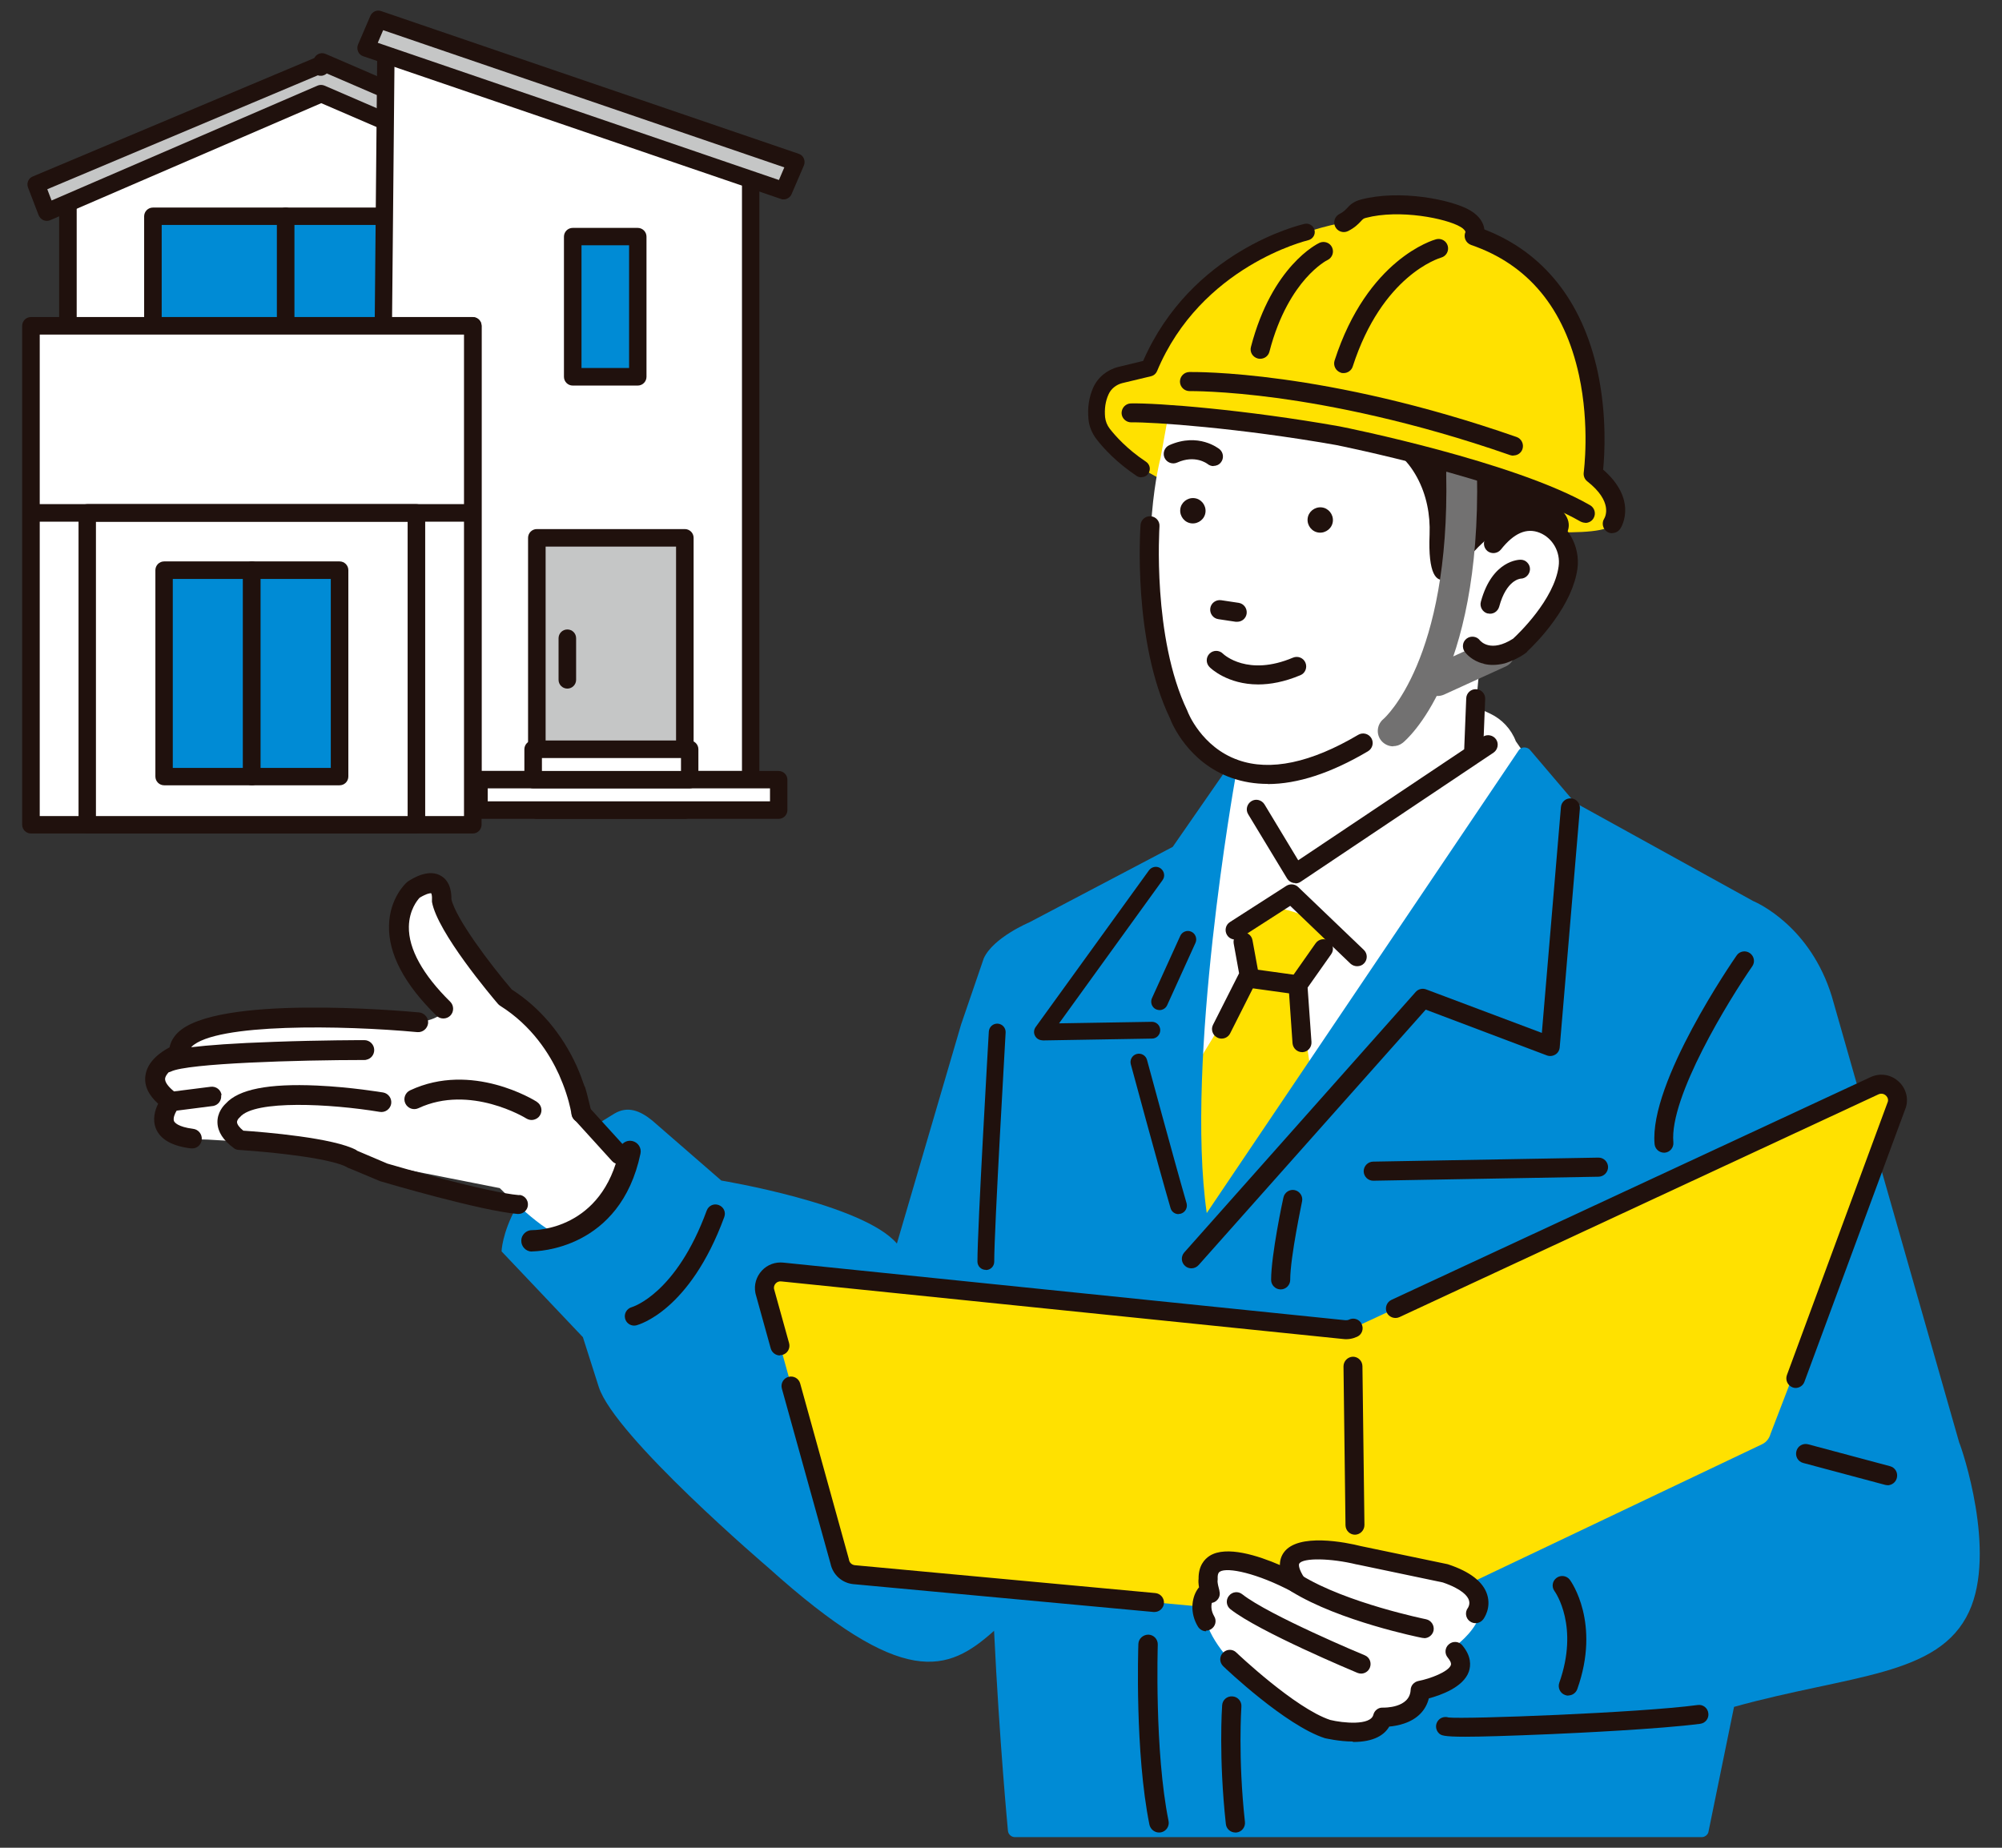
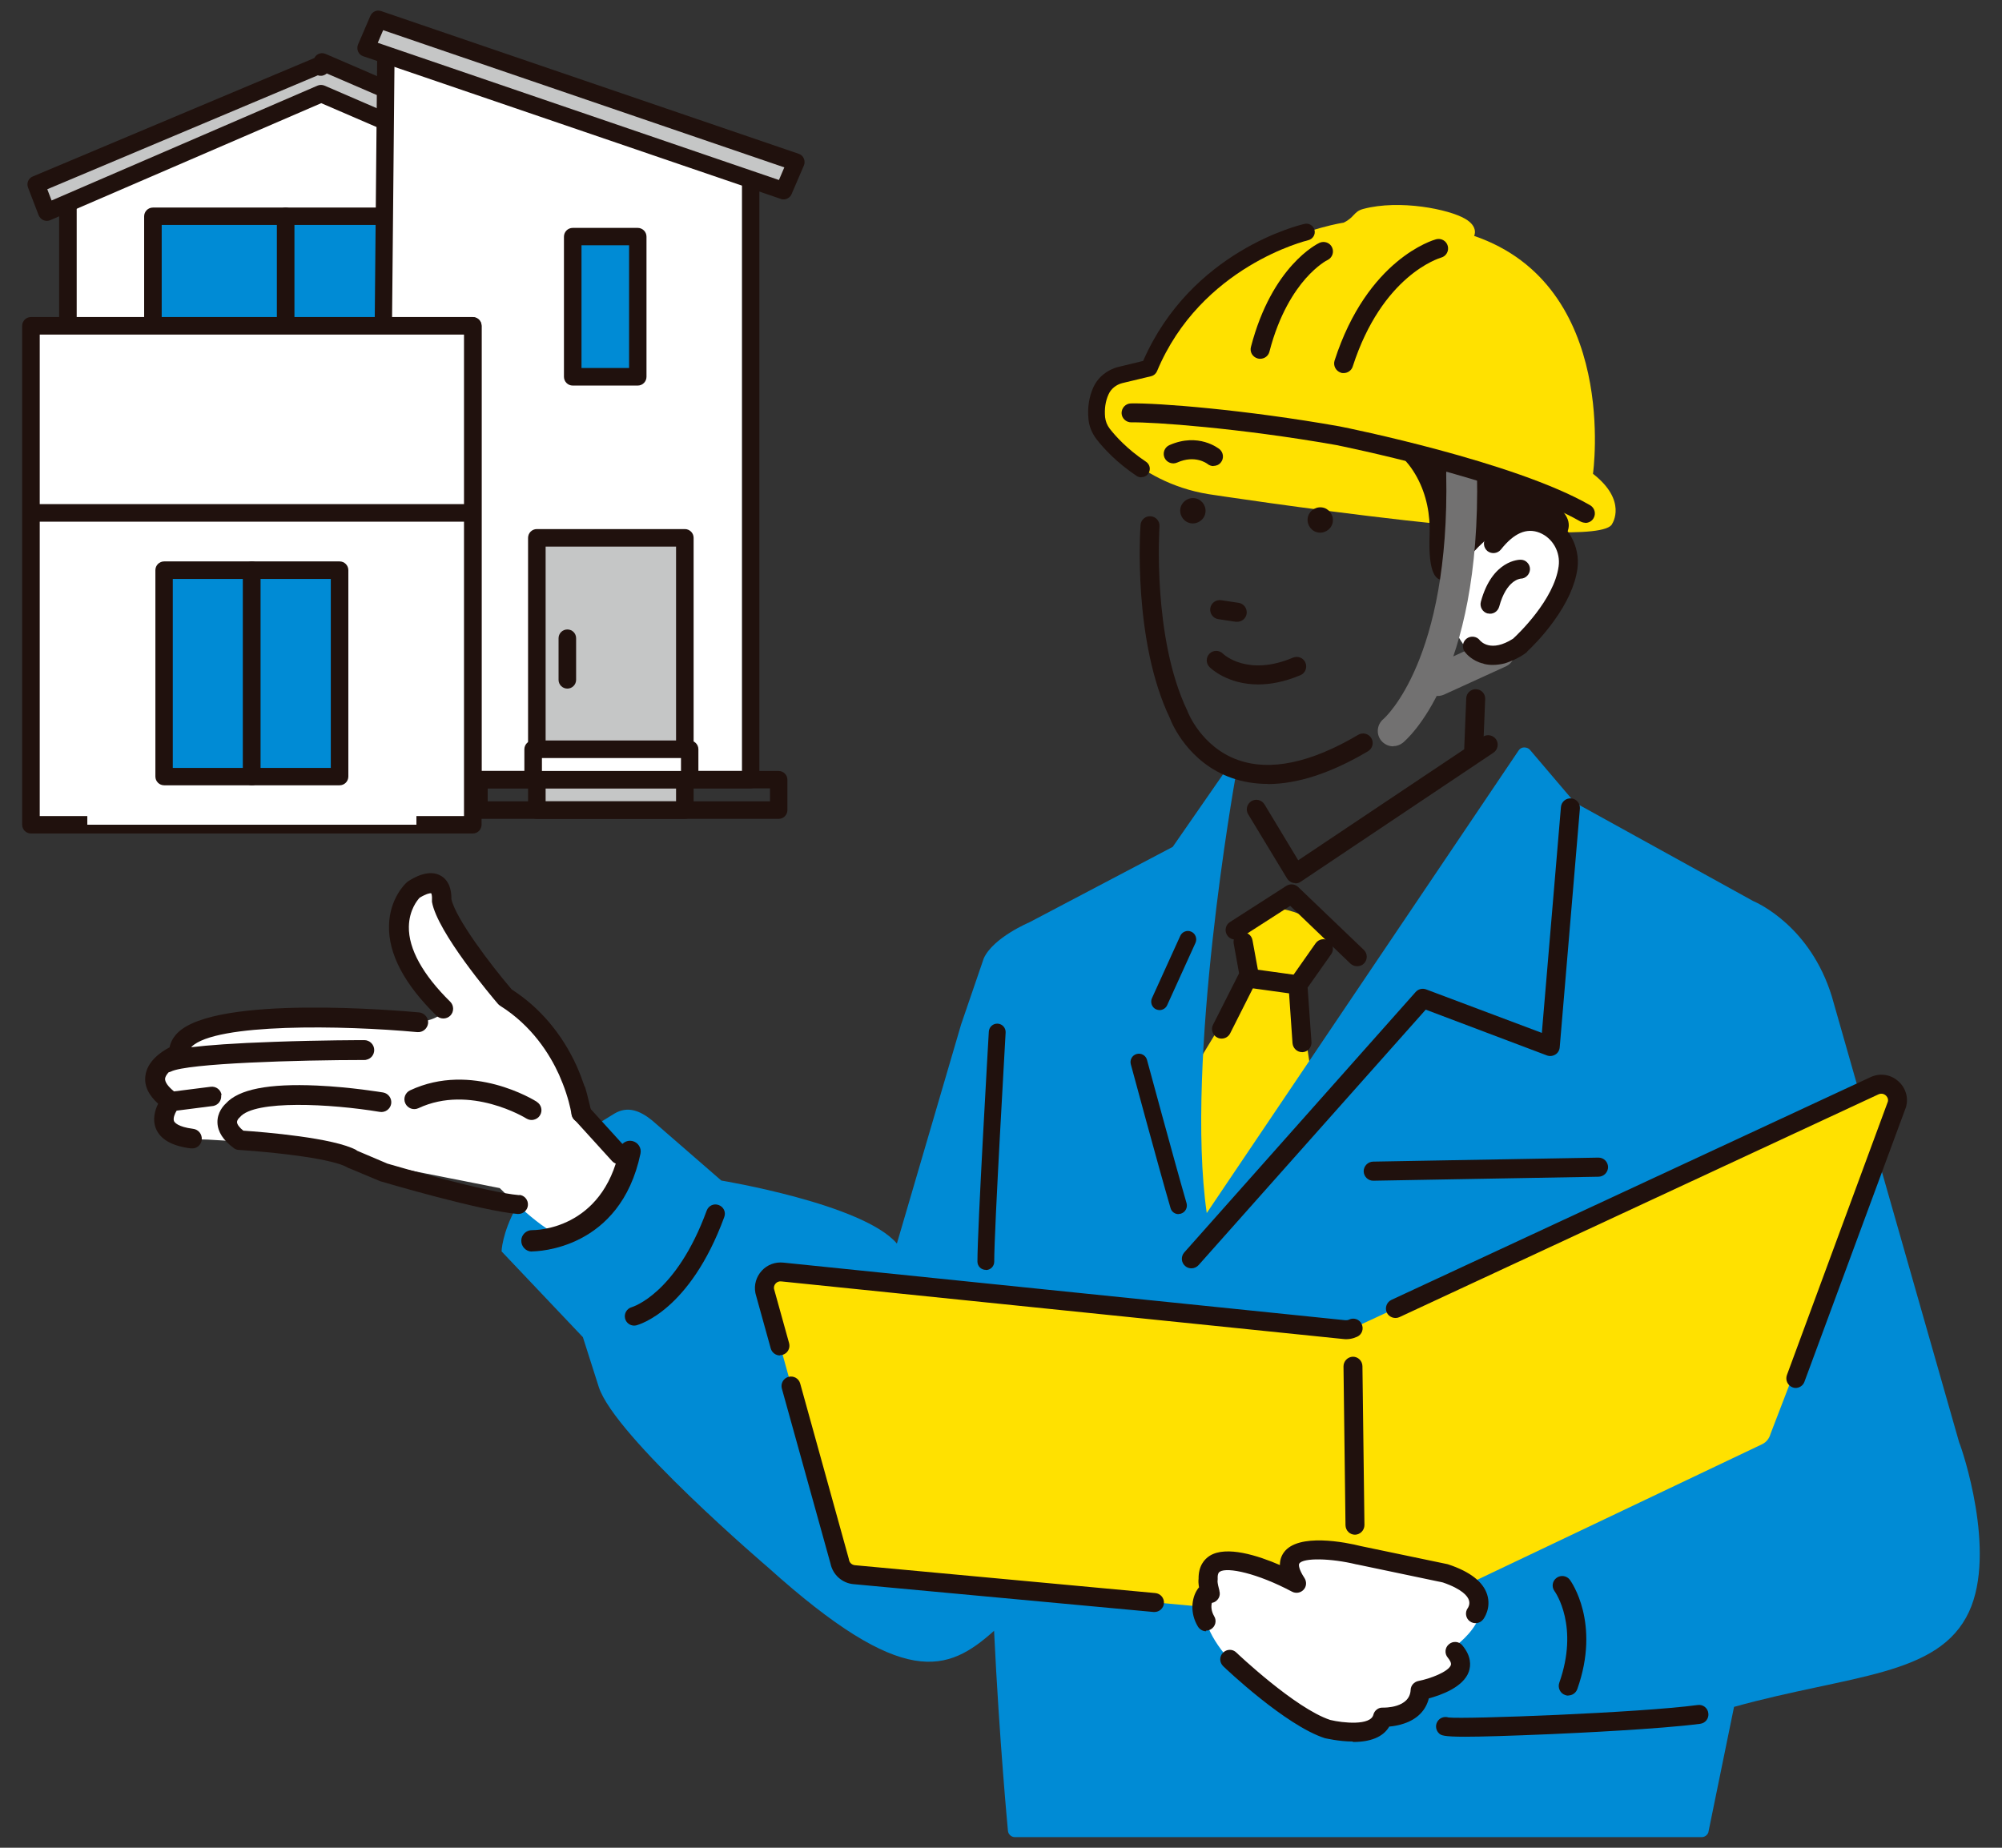
<svg xmlns="http://www.w3.org/2000/svg" viewBox="0 0 130 120">
  <rect x="0" y="0" width="130" height="120" fill="#333333" stroke="none" />
  <polygon points="30.7 9.78 20.95 5.17 4.41 12.26 4.41 21.16 30.7 21.16 30.7 9.78" style="fill: #fff;" />
  <path d="M30.7,21.73H4.41c-.31,0-.57-.25-.57-.57v-8.91c0-.23.14-.43.34-.52l16.54-7.09c.15-.06.32-.06.47,0l9.75,4.61c.2.09.32.29.32.51v11.38c0,.31-.25.57-.57.57ZM4.98,20.6h25.15v-10.46l-9.19-4.35-15.96,6.84v7.97Z" style="fill: #20110d;" />
  <polygon points="39.36 11.98 20.91 4.02 20.85 4.36 20.79 4.22 2.35 11.98 3.04 13.78 20.85 6.09 38.67 13.78 39.36 11.98" style="fill: #c5c6c6;" />
  <path d="M38.67,14.34c-.08,0-.15-.02-.22-.05l-17.59-7.59L3.26,14.3c-.14.06-.3.06-.44,0-.14-.06-.25-.18-.31-.32l-.69-1.8c-.11-.29.03-.61.31-.72L20.41,3.77c.05-.1.13-.19.24-.25.15-.08.33-.09.49-.02l18.44,7.96c.28.12.41.44.3.72l-.69,1.8c-.06.14-.17.26-.31.32-.07.03-.14.04-.22.04ZM3.07,12.29l.28.73,17.27-7.46c.14-.06.31-.06.45,0l17.27,7.46.28-.74-17.4-7.51c-.09.08-.2.13-.32.15-.09.01-.18,0-.26-.03L3.07,12.29Z" style="fill: #20110d;" />
  <rect x="9.93" y="14.05" width="8.62" height="9.79" style="fill: #008bd5;" />
  <path d="M18.55,24.41h-8.62c-.31,0-.57-.25-.57-.57v-9.79c0-.31.25-.57.57-.57h8.62c.31,0,.57.25.57.57v9.79c0,.31-.25.57-.57.57ZM10.5,23.27h7.49v-8.66h-7.49v8.66Z" style="fill: #20110d;" />
  <rect x="18.55" y="14.05" width="8.62" height="9.79" style="fill: #008bd5;" />
  <path d="M27.17,24.41h-8.62c-.31,0-.57-.25-.57-.57v-9.79c0-.31.25-.57.57-.57h8.62c.31,0,.57.25.57.57v9.79c0,.31-.25.57-.57.57ZM19.12,23.27h7.49v-8.66h-7.49v8.66Z" style="fill: #20110d;" />
  <polygon points="48.74 11.26 25.06 2.86 24.89 21.16 30.7 21.16 30.7 50.64 48.74 50.64 48.74 11.26" style="fill: #fff;" />
  <path d="M48.74,51.2h-18.04c-.31,0-.57-.25-.57-.57v-28.91h-5.24c-.15,0-.3-.06-.4-.17-.11-.11-.17-.25-.16-.4l.17-18.3c0-.18.09-.35.24-.46.15-.1.34-.13.51-.07l23.68,8.4c.23.08.38.29.38.53v39.38c0,.31-.25.57-.57.57ZM31.27,50.07h16.91V11.66L25.62,3.66l-.16,16.94h5.24c.31,0,.57.25.57.57v28.91Z" style="fill: #20110d;" />
  <polygon points="50.89 12.39 23.76 3.11 24.57 1.25 51.69 10.53 50.89 12.39" style="fill: #c5c6c6;" />
  <path d="M50.89,12.95c-.06,0-.12,0-.18-.03L23.58,3.65c-.15-.05-.27-.16-.33-.31-.06-.14-.06-.31,0-.45l.8-1.86c.12-.27.42-.41.7-.31l27.12,9.27c.15.05.27.16.33.31.06.14.06.31,0,.45l-.8,1.86c-.09.21-.3.34-.52.34ZM24.53,2.78l26.05,8.91.35-.82L24.88,1.96l-.35.82Z" style="fill: #20110d;" />
  <rect x="34.86" y="34.93" width="9.61" height="17.68" style="fill: #c5c6c6;" />
  <path d="M44.47,53.18h-9.61c-.31,0-.57-.25-.57-.57v-17.68c0-.31.25-.57.57-.57h9.61c.31,0,.57.25.57.57v17.68c0,.31-.25.57-.57.57ZM35.43,52.04h8.47v-16.54h-8.47v16.54Z" style="fill: #20110d;" />
-   <rect x="31.1" y="50.64" width="19.46" height="1.97" style="fill: #fff;" />
  <path d="M50.56,53.18h-19.46c-.31,0-.57-.25-.57-.57v-1.97c0-.31.25-.57.57-.57h19.46c.31,0,.57.25.57.57v1.97c0,.31-.25.57-.57.57ZM31.67,52.04h18.33v-.84h-18.33v.84Z" style="fill: #20110d;" />
  <rect x="34.62" y="48.67" width="10.16" height="1.97" style="fill: #fff;" />
  <path d="M44.78 51.2h-10.16c-.31 0-.57-.25-.57-.57v-1.97c0-.31.25-.57.57-.57h10.16c.31 0 .57.25.57.57v1.97c0 .31-.25.57-.57.57ZM35.19 50.07h9.03v-.84h-9.03v.84ZM36.84 44.72c-.31 0-.57-.25-.57-.57v-2.7c0-.31.25-.57.57-.57s.57.25.57.57v2.7c0 .31-.25.57-.57.57Z" style="fill: #20110d;" />
  <polygon points="9.49 21.16 2.01 21.16 2.01 53.56 30.7 53.56 30.7 21.16 23.22 21.16 9.49 21.16" style="fill: #fff;" />
  <path d="M30.7,54.13H2.01c-.31,0-.57-.25-.57-.57V21.16c0-.31.25-.57.57-.57h28.69c.31,0,.57.25.57.57v32.4c0,.31-.25.57-.57.57ZM2.58,53h27.55v-31.27H2.58v31.27Z" style="fill: #20110d;" />
  <rect x="5.67" y="33.31" width="21.37" height="20.25" style="fill: #fff;" />
-   <path d="M27.04,54.13H5.67c-.31,0-.57-.25-.57-.57v-20.25c0-.31.25-.57.57-.57h21.37c.31,0,.57.25.57.57v20.25c0,.31-.25.57-.57.57ZM6.23,53h20.24v-19.12H6.23v19.12Z" style="fill: #20110d;" />
  <rect x="10.66" y="37.03" width="5.7" height="13.4" style="fill: #008bd5;" />
  <path d="M16.36,51h-5.7c-.31,0-.57-.25-.57-.57v-13.4c0-.31.25-.57.57-.57h5.7c.31,0,.57.25.57.57v13.4c0,.31-.25.57-.57.57ZM11.22,49.87h4.56v-12.27h-4.56v12.27Z" style="fill: #20110d;" />
  <rect x="16.36" y="37.03" width="5.7" height="13.4" style="fill: #008bd5;" />
  <path d="M22.05 51h-5.7c-.31 0-.57-.25-.57-.57v-13.4c0-.31.25-.57.57-.57h5.7c.31 0 .57.25.57.57v13.4c0 .31-.25.57-.57.57ZM16.92 49.87h4.56v-12.27h-4.56v12.27ZM30.53 33.88H2.18c-.31 0-.57-.25-.57-.57s.25-.57.57-.57h28.35c.31 0 .57.25.57.57s-.25.57-.57.57Z" style="fill: #20110d;" />
  <rect x="37.2" y="15.37" width="4.22" height="9.1" style="fill: #008bd5;" />
  <path d="M41.41,25.04h-4.22c-.31,0-.57-.25-.57-.57v-9.1c0-.31.25-.57.57-.57h4.22c.31,0,.57.25.57.57v9.1c0,.31-.25.57-.57.57ZM37.76,23.9h3.09v-7.97h-3.09v7.97Z" style="fill: #20110d;" />
  <path d="M95.72,15.33s.32-.6-.58-1.12c-1.05-.62-4.25-1.27-6.62-.64-.63.17-.55.54-1.27.89,0,0-8.88,1.27-12.62,9.45,0,0-.93.03-2.53.61-.69.25-.78,2.35-.78,3.22,0,0,2.32,3.56,7.14,4.35,0,0,25.48,3.91,26.23,1.92,0,0,1-1.49-1.25-3.24,0,0,1.74-12.21-7.72-15.45Z" style="fill: #ffe100;" />
-   <path d="M75.77,27.48l-.41,2.26s-1.48,5.45-.04,12.64c0,0,.75,5.79,5.08,6.99,0,0-7.51,21.75-.03,33.24l19.55-32.32-1.49-2.15c-.3-.79-.9-1.43-1.66-1.79l-.94-.44.29-3.09c.18-.03,2.63.19,4.11-2.44,0,0,4.7-7.57-1.91-6.35v-2.96s-16.6-4.49-22.54-3.57Z" style="fill: #fff;" />
  <path d="M82.24,59.09l-2.05,1.31.92,3.13-3.18,5.23s-.26,8.75.26,10.58c0,0,5.88-8.88,6.92-9.8l-.83-5.57,2.39-3.31s-2.74-2.09-4.44-1.57Z" style="fill: #ffe100;" />
  <path d="M58.24,80.76l4.17-14.23,1.47-4.29c.61-1.35,2.94-2.33,2.94-2.33l9.33-4.91,3.44-4.96c.16-.06.33-.03.46.08.13.11.19.27.16.44-.03.19-3.27,18.33-1.85,28.22l20.25-30.04c.08-.12.21-.2.36-.2.14,0,.29.05.38.16l2.91,3.42,11.57,6.39c.37.16,3.73,1.69,5.12,6.2l8.27,28.97c.18.4,2.45,7.08.64,10.99-1.96,4.22-7.7,4.08-15.26,6.18l-1.67,8.16c-.07.18-.24.3-.44.3h-44.58c-.24,0-.44-.18-.46-.42-.01-.14-.55-5.74-.9-12.98,0,0,1.7-1.51,0,0-3.02,2.7-5.87,3.81-14.67-4.11,0,0-9.97-8.51-11-11.73l-1.03-3.23-5.28-5.57s.09-4.64,7.33-8.95c.86-.51,1.66-.19,2.44.44l4.5,3.91s9.18,1.51,11.39,4.08Z" style="fill: #008bd5;" />
-   <path d="M104.69 34.63c-.12 0-.24-.03-.34-.1-.28-.19-.36-.57-.18-.85.07-.12.58-1.1-1.1-2.42-.18-.14-.26-.36-.23-.58 0-.03.41-3.01-.31-6.32-.95-4.34-3.3-7.18-7-8.45-.17-.06-.31-.19-.38-.36-.06-.16-.06-.33.01-.48 0-.05-.07-.19-.33-.34-.91-.54-3.94-1.16-6.14-.58-.16.04-.19.08-.33.23-.16.17-.39.41-.83.63-.31.15-.68.02-.83-.29-.15-.31-.02-.68.29-.83.24-.12.34-.23.47-.36.18-.2.41-.44.91-.57 2.48-.66 5.85-.02 7.09.7.64.38.88.84.93 1.24 3.83 1.48 6.36 4.66 7.35 9.22.62 2.88.45 5.46.36 6.38 1.11.96 1.4 1.88 1.43 2.5.04.77-.28 1.29-.32 1.34-.12.18-.32.28-.52.28ZM95.17 15.04s0 0 0 0c0 0 0 0 0 0ZM95.17 15.04s0 0 0 0c0 0 0 0 0 0ZM95.17 15.04s0 0 0 0c0 0 0 0 0 0ZM98.27 29.59c-.07 0-.14-.01-.2-.03-6.39-2.23-11.71-3.24-15.05-3.7-3.62-.49-5.75-.46-5.77-.46-.34 0-.62-.26-.63-.61 0-.34.26-.62.61-.63.35 0 8.79-.13 21.25 4.22.32.11.49.47.38.79-.09.26-.33.41-.58.41Z" style="fill: #20110d;" />
  <path d="M87.25 24.23c-.06 0-.13 0-.19-.03-.32-.11-.5-.45-.4-.78 2.13-6.6 6.41-7.83 6.59-7.88.33-.09.67.1.76.43.09.33-.1.67-.43.76-.16.05-3.83 1.16-5.74 7.07-.08.26-.33.43-.59.43ZM81.83 23.3c-.05 0-.1 0-.16-.02-.33-.09-.53-.42-.44-.75 1.37-5.27 4.32-6.7 4.45-6.76.31-.14.68-.01.82.3.14.31.01.67-.3.82-.02 0-.65.33-1.42 1.2-.72.82-1.72 2.31-2.35 4.75-.07.28-.32.46-.6.46ZM86.55 33.85c-.04.45-.45.78-.9.74-.45-.04-.78-.45-.74-.9.04-.45.45-.78.9-.74.45.04.78.45.74.9ZM78.28 33.25c-.04.45-.45.78-.9.74-.45-.04-.78-.45-.74-.9.04-.45.45-.78.9-.74.45.04.78.45.74.9ZM84.11 57.35s-.09 0-.13-.01c-.17-.04-.31-.14-.4-.28l-2.53-4.18c-.18-.29-.08-.67.21-.85.29-.18.67-.08.85.21l2.19 3.63 11.99-8.02c.28-.19.67-.11.86.17.19.28.11.67-.17.86l-12.53 8.39c-.1.07-.22.1-.34.1ZM78.8 30.27c-.14 0-.28-.05-.39-.14-.04-.03-.81-.61-1.97-.09-.31.14-.68 0-.82-.31-.14-.31 0-.68.31-.82 1.9-.84 3.2.22 3.26.26.26.22.3.61.08.87-.12.15-.3.22-.48.22ZM80.33 40.38s-.06 0-.09 0l-1.13-.17c-.34-.05-.57-.37-.52-.71.05-.34.37-.57.71-.52l1.13.17c.34.05.57.37.52.71-.05.31-.31.52-.61.52Z" style="fill: #20110d;" />
  <path d="M82.32 50.91c-.83 0-1.61-.13-2.35-.39-2.8-.99-3.87-3.52-3.99-3.85-2.43-5.05-1.94-12.26-1.92-12.57.02-.34.32-.6.66-.57.34.02.6.32.57.66 0 .07-.48 7.21 1.81 11.97 0 .02.02.04.02.05 0 .02.89 2.31 3.28 3.15 2.09.74 4.72.18 7.8-1.64.29-.17.67-.08.85.22.17.29.08.67-.22.85-2.4 1.42-4.58 2.13-6.51 2.13ZM88.12 62.75c-.15 0-.31-.06-.43-.17l-3.91-3.75-3.25 2.09c-.29.18-.67.1-.85-.19-.18-.29-.1-.67.19-.85l3.66-2.35c.24-.15.56-.12.76.07l4.27 4.09c.25.24.25.63.02.87-.12.13-.28.19-.45.19Z" style="fill: #20110d;" />
  <path d="M79.32 67.45c-.09 0-.19-.02-.28-.07-.3-.15-.43-.53-.27-.83l1.69-3.34-.35-1.93c-.06-.34.16-.66.5-.72.34-.06.66.16.72.5l.39 2.13c.02.13 0 .27-.06.39l-1.78 3.53c-.11.22-.33.34-.55.34ZM84.55 68.33c-.32 0-.59-.25-.62-.58l-.26-3.74c0-.14.03-.28.11-.4l1.65-2.35c.2-.28.58-.35.86-.15.28.2.35.58.15.86l-1.53 2.17.25 3.53c.02.34-.23.64-.57.66-.01 0-.03 0-.04 0Z" style="fill: #20110d;" />
  <path d="M84.29 64.58s-.06 0-.09 0l-3.18-.44c-.34-.05-.57-.36-.53-.7.05-.34.36-.57.7-.53l3.18.44c.34.05.57.36.53.7-.04.31-.31.53-.61.53ZM77.36 82.37c-.14 0-.29-.05-.4-.15-.26-.22-.29-.61-.07-.87l15.03-16.92c.17-.2.45-.27.7-.17l7.5 2.82 1.24-14.67c.03-.34.33-.59.67-.56.34.03.59.33.56.67l-1.31 15.5c-.02.2-.12.37-.29.47-.17.1-.37.12-.55.05l-7.86-2.97-14.74 16.58c-.12.14-.3.22-.47.22Z" style="fill: #20110d;" />
  <path d="M89.17 76.68c-.34 0-.61-.27-.62-.61 0-.34.27-.62.61-.63l14.63-.26s0 0 .01 0c.34 0 .61.27.62.61 0 .34-.27.62-.61.63l-14.63.26s0 0-.01 0ZM81.7 44.45c-2 0-3.1-1.06-3.16-1.13-.24-.24-.24-.63 0-.87.24-.24.63-.24.87 0 .07.07 1.62 1.5 4.55.26.31-.13.68.01.81.33.13.31-.01.68-.33.81-1.05.44-1.96.6-2.74.6Z" style="fill: #20110d;" />
  <path d="M93.35,45.2c-.38,0-.75-.22-.91-.59-.23-.5,0-1.1.5-1.33l4.01-1.83c.5-.23,1.1,0,1.33.5.23.5,0,1.1-.5,1.33l-4.01,1.83c-.14.06-.28.09-.42.09Z" style="fill: #727171;" />
  <path d="M90.73,29.44c.55.41.97.98,1.29,1.57.61,1.13.86,2.41.81,3.7-.21,5.24,2.21,1.91,2.21,1.91l3.27-2.61s2.15-.85,3.13,1.04c3-3.27-10.71-5.62-10.71-5.62Z" style="fill: #20110d;" />
  <path d="M95.04,36.62s3.79-5.22,6.4-1.57c0,0,2.01,4.84-5.13,8.04,0,0-3.75-2.29-1.27-6.47Z" style="fill: #fff;" />
  <path d="M90.47,48.47c-.29,0-.58-.13-.78-.37-.35-.43-.28-1.06.15-1.41.08-.07,4.32-3.83,4.07-15.92-.01-.56.43-1.01.98-1.03,0,0,.01,0,.02,0,.55,0,.99.44,1,.98.27,13.27-4.61,17.35-4.82,17.52-.19.15-.41.22-.63.22Z" style="fill: #727171;" />
  <path d="M96.6,39.84h.02c.32.08.64-.12.73-.44.47-1.74,1.35-1.81,1.39-1.82.33,0,.6-.28.61-.61,0-.17-.06-.32-.18-.44-.11-.12-.27-.18-.43-.18-.07,0-1.84,0-2.58,2.73-.09.33.11.67.43.76h0Z" style="fill: #20110d;" />
  <path d="M99.17 42.31c.29-.27 1.02-.99 1.71-1.95.88-1.21 1.4-2.36 1.55-3.42.2-1.48-.64-2.95-1.99-3.49-.97-.39-2.44-.45-3.95 1.47-.21.27-.16.66.1.87.27.21.66.16.87-.1.85-1.07 1.67-1.43 2.52-1.09.84.34 1.36 1.25 1.23 2.18-.29 2.17-2.64 4.41-2.96 4.7-1.43.91-2.08.19-2.15.11-.2-.27-.59-.32-.86-.12-.13.1-.22.24-.24.41-.02.16.02.33.12.46.1.13.47.57 1.19.76 0 0 0 0 0 0 .02 0 .05.01.07.02.33.08.78.1 1.34-.04 0 0 .89-.27 1.45-.75ZM95.7 49.26s-.02 0-.03 0c-.34-.01-.61-.3-.59-.64l.13-3.27c.01-.34.31-.61.64-.59.34.01.61.3.59.64l-.13 3.27c-.01.33-.29.59-.62.59Z" style="fill: #20110d;" />
  <path d="M102.94,33.95c-.1,0-.21-.03-.31-.08-4.72-2.72-15.77-4.95-15.88-4.97-6.3-1.11-11.93-1.5-13.29-1.47-.34,0-.62-.26-.63-.6,0-.34.26-.62.6-.63,1.73-.04,7.46.41,13.55,1.49.48.09,11.38,2.3,16.27,5.12.3.17.4.55.23.84-.11.2-.32.31-.54.31Z" style="fill: #20110d;" />
  <path d="M50.81,82.61l36.49,3.74c.2.02.39-.01.57-.1l33.85-15.74c.8-.38,1.69.35,1.47,1.21l-8.22,21.4c-.08.29-.27.54-.54.67l-24.21,11.52c-.18.09-.37.13-.57.11l-34.17-3.16c-.47-.04-.85-.39-.93-.85l-4.88-17.57c-.13-.69.45-1.31,1.15-1.23Z" style="fill: #ffe100;" />
  <path d="M74.98 104.69s-.04 0-.06 0l-19.51-1.81c-.73-.07-1.33-.61-1.48-1.33l-3.16-11.37c-.09-.33.1-.67.43-.76.33-.09.67.1.76.43l3.16 11.4s0 .04.01.05c.03.19.19.33.38.35l19.51 1.81c.34.03.59.33.56.67-.03.32-.3.56-.62.56ZM116.61 90.14c-.07 0-.14-.01-.21-.04-.32-.12-.48-.47-.37-.79l6.56-17.77c.05-.22-.09-.36-.15-.41-.06-.05-.23-.16-.46-.06l-31.11 14.47c-.31.14-.68 0-.82-.3-.14-.31 0-.68.3-.82l31.1-14.46c.59-.28 1.27-.2 1.77.22.51.42.72 1.07.55 1.7 0 .02-.01.04-.02.06l-6.58 17.8c-.09.25-.33.4-.58.4ZM50.65 88.03c-.27 0-.52-.18-.6-.45l-.99-3.57s0-.04-.01-.05c-.1-.52.06-1.05.42-1.44.36-.39.88-.58 1.41-.52l36.48 3.74c.09 0 .17 0 .24-.04.31-.15.68-.02.82.29.15.31.02.68-.29.82-.28.13-.59.19-.91.15l-36.48-3.74c-.14-.02-.28.03-.37.13-.09.1-.13.22-.11.35l.98 3.53c.09.33-.1.67-.43.76-.06.02-.11.02-.17.02ZM95.15 112.79c-1.47 0-1.57-.1-1.7-.21-.25-.23-.27-.62-.04-.87.17-.19.43-.24.65-.17 1.06.12 12.38-.3 16.18-.81.34-.05.65.19.69.53.05.34-.19.65-.53.69-2.58.34-8.05.6-9.67.67-2.85.12-4.56.17-5.59.17ZM101.84 110.12c-.07 0-.14-.01-.21-.04-.32-.11-.49-.47-.38-.79 1.3-3.66-.24-5.87-.31-5.96-.2-.28-.14-.66.14-.86.27-.2.66-.14.86.13.08.11 2.01 2.8.48 7.1-.09.25-.33.41-.58.41ZM87.99 99.67c-.34 0-.61-.27-.62-.61l-.13-10.32c0-.34.27-.62.61-.63h0c.34 0 .61.27.62.61l.13 10.32c0 .34-.27.62-.61.63h0Z" style="fill: #20110d;" />
  <path d="M81.2,109.11s5.88,5.62,8.62,2.48c0,0,2.48.39,2.61-1.96,0,0,3.4-.65,2.09-2.74,0,0,4.31-3.13-1.04-4.83,0,0-11.49-3.79-9.53.52,0,0-6.27-3.27-5.49.39,0,0-1.7,2.35,2.74,6.14Z" style="fill: #fff;" />
  <path d="M78.32 105.94c-.21 0-.41-.11-.53-.3-.54-.89-.41-1.85-.04-2.41.03-.05.07-.1.11-.14-.04-.23-.05-.41-.03-.56-.01-.84.38-1.27.72-1.49 1.08-.68 3.15-.01 4.56.6 0-.3.08-.57.25-.81.92-1.3 4.06-.66 5.01-.42l5.61 1.17s.05.01.07.02c1.41.47 2.26 1.13 2.52 1.96.27.87-.2 1.53-.26 1.61-.21.27-.59.33-.87.12-.27-.2-.33-.59-.12-.87h0s.16-.23.06-.51c-.08-.24-.41-.7-1.69-1.14l-5.58-1.17s-.01 0-.02 0c-1.68-.41-3.46-.44-3.72-.06-.05.07-.05.36.34.95.15.24.13.55-.06.75-.19.21-.5.26-.75.13-2.26-1.2-4.2-1.61-4.69-1.3-.04.03-.16.1-.14.46 0 .05 0 .11-.01.16 0 .11.06.4.12.6 0 0 0 0 0 0 0 0 0 .02 0 .02 0 0 0 0 0 0h0c.11.4-.15.62-.23.68-.08.06-.17.09-.26.11-.05.2-.05.52.15.86.18.29.09.67-.21.85-.1.06-.21.09-.32.09ZM79.05 102.74s0 0 0 0c0 0 0 0 0 0ZM87.84 113.1h0c-.91 0-1.75-.21-1.78-.21-.01 0-.03 0-.04-.01-2.54-.82-6.43-4.51-6.59-4.67-.25-.24-.26-.63-.02-.87.24-.25.63-.26.87-.02.04.04 3.82 3.63 6.1 4.38.82.2 2.62.38 2.8-.34.07-.28.33-.48.62-.46.07 0 1.74.04 1.8-1.15.01-.29.22-.52.5-.58.78-.15 1.95-.6 2.11-1.03.05-.15-.08-.34-.2-.49-.22-.26-.19-.65.08-.87.26-.22.65-.19.87.08.59.71.55 1.31.42 1.7-.36 1.02-1.82 1.53-2.6 1.74-.19.77-.74 1.34-1.6 1.63-.36.12-.71.18-.97.2-.3.52-.96 1-2.35 1Z" style="fill: #20110d;" />
-   <path d="M92.47 106.38s-.08 0-.12-.01c-.22-.04-5.37-1.09-8.47-3-.29-.18-.38-.56-.2-.85.18-.29.56-.38.85-.2 2.92 1.79 8.02 2.83 8.07 2.84.33.07.55.39.49.73-.06.29-.32.5-.61.5ZM88.38 108.69c-.08 0-.16-.02-.24-.05-.26-.11-6.37-2.66-8.24-4.13-.27-.21-.32-.6-.1-.87.21-.27.6-.32.87-.1 1.74 1.37 7.89 3.94 7.95 3.96.32.13.46.49.33.81-.1.24-.33.38-.57.38ZM83.16 83.74c-.34 0-.62-.28-.62-.62 0-1.61.76-5.2.8-5.35.07-.33.4-.55.73-.48.33.07.55.4.48.73 0 .04-.77 3.61-.77 5.1 0 .34-.28.62-.62.62ZM108.06 74.86c-.32 0-.59-.24-.62-.56-.36-4.01 5.1-11.92 5.33-12.25.19-.28.58-.35.86-.15.28.2.35.58.15.86-1.51 2.18-5.39 8.48-5.12 11.43.03.34-.22.64-.56.67-.02 0-.04 0-.06 0ZM75.26 119.01c-.29 0-.55-.21-.62-.5-.95-4.69-.73-11.46-.72-11.74.01-.35.31-.61.65-.61.35.01.62.3.61.65 0 .07-.22 6.91.7 11.45.07.34-.15.67-.49.74-.04 0-.08.01-.12.01ZM80.22 119.01c-.32 0-.59-.24-.62-.56-.47-4.3-.25-7.57-.24-7.7.02-.35.32-.61.67-.58.35.02.61.33.58.67 0 .03-.23 3.3.23 7.48.04.34-.21.66-.56.69-.02 0-.05 0-.07 0ZM122.56 96.45c-.05 0-.11 0-.16-.02l-5.31-1.42c-.34-.09-.53-.43-.44-.77.09-.34.43-.53.77-.44l5.31 1.42c.34.09.53.43.44.77-.07.28-.33.47-.61.47ZM67.69 67.56c-.2 0-.39-.11-.48-.29-.1-.18-.08-.4.04-.57l7.36-10.18c.18-.24.52-.3.76-.12.24.18.3.52.12.76l-6.72 9.3 6.03-.1h0c.3 0 .54.24.54.54 0 .3-.23.55-.54.55l-7.12.12h0Z" style="fill: #20110d;" />
  <path d="M75.3 65.6c-.08 0-.15-.02-.23-.05-.27-.12-.39-.45-.27-.72l1.84-4.05c.12-.27.45-.4.72-.27.27.12.39.45.27.72l-1.84 4.05c-.09.2-.29.32-.5.32ZM76.53 78.85c-.24 0-.45-.15-.52-.39-.85-2.92-2.56-9.27-2.58-9.34-.08-.29.09-.59.38-.67.29-.08.59.09.67.38.02.06 1.73 6.41 2.57 9.31.08.29-.08.59-.37.68-.05.01-.1.02-.15.02ZM64.01 82.47c-.3 0-.54-.24-.54-.54 0-2.2.71-14.42.74-14.94.02-.3.28-.53.58-.51.3.02.53.28.51.58 0 .13-.74 12.71-.74 14.88 0 .3-.24.54-.54.54ZM74.11 31c-.1 0-.21-.03-.3-.09-1.3-.87-2.14-1.78-2.61-2.39-.29-.38-.48-.83-.52-1.3-.07-.73.03-1.41.3-2.03.3-.68.91-1.18 1.64-1.36l1.61-.39c3.13-7.16 10.17-8.83 10.48-8.9.29-.07.59.12.65.41.07.29-.12.58-.41.65-.08.02-6.97 1.68-9.82 8.51-.07.16-.21.28-.37.32l-1.88.45c-.4.1-.74.37-.9.74-.2.44-.27.94-.22 1.48.03.26.13.52.3.74.35.45 1.11 1.32 2.36 2.15.25.17.32.5.15.76-.1.16-.28.24-.45.24Z" style="fill: #20110d;" />
  <path d="M40.91,74.78l-3.18-2.53s-.65-4.83-4.92-7.5c0,0-3.81-4.44-4.14-6.31,0,0,.2-1.91-1.83-.66,0,0-3.12,2.77,1.94,7.72,0,0,.18.6-1.59.9,0,0-15.81-1.47-15.54,2.05,0,0-3.13,1.24-.51,3.09,0,0-2.01,2.44,2.36,2.47,0,0,7.97.39,9.43,1.27l9.52,1.88s3.23,3.23,3.9,2.92h0c1.66-.85,3.01-2.2,3.85-3.87l.73-1.44Z" style="fill: #fff;" />
  <path d="M34.55 81.28h-.02c-.38 0-.69-.33-.68-.71 0-.38.33-.69.71-.68.19 0 4.57 0 5.67-5.25.08-.38.45-.62.82-.54.38.08.62.45.54.82-1.31 6.24-6.71 6.35-7.04 6.35ZM37.96 70.56c-.15-.44-.32-.89-.51-1.32-.95-2.1-2.41-3.82-4.22-4.98-1.41-1.65-3.64-4.61-3.92-5.87.01-.3-.02-1.1-.64-1.49-.81-.51-1.83.12-2.16.33-.03.02-.06.04-.09.07-.05.04-1.12 1.01-1.16 2.8-.05 1.84.99 3.81 3.08 5.86.25.25.66.24.9 0 .25-.25.24-.66 0-.9-1.78-1.75-2.72-3.44-2.69-4.88.02-1.09.56-1.73.7-1.88.47-.28.69-.3.75-.29.04.07.06.25.05.38 0 .06 0 .12 0 .18.35 1.98 3.88 6.15 4.28 6.62.04.05.09.09.15.13 2.07 1.3 3.22 3.15 3.82 4.47.17.39.33.79.46 1.19.27.82.35 1.38.35 1.38.03.24.2.45.44.52l.98-.1c-.06-.28-.38-1.7-.55-2.21ZM34.87 71.56c-.17-.11-4.23-2.63-8.24-.75-.32.15-.46.53-.31.85.15.32.53.46.85.31 3.36-1.57 6.97.64 7.01.67.15.09.32.12.48.08.16-.04.31-.13.4-.28.19-.3.1-.69-.2-.88ZM14.39 71.13c-.04-.35-.36-.6-.72-.55l-2.37.3c-.39-.32-.6-.61-.58-.84.02-.13.11-.27.23-.4.05-.01.1-.03.15-.05 1.08-.54 8.28-.75 12.56-.75.05 0 .1 0 .14-.02.29-.06.5-.32.5-.63 0-.35-.29-.64-.64-.64-.03 0-2.85 0-5.84.11-2.65.09-4.32.22-5.4.35 0 0 .02-.02.02-.03 1.57-1.54 9.83-1.4 14.66-.95.35.03.66-.23.7-.58.03-.35-.23-.66-.58-.7-1.34-.12-13.17-1.15-15.68 1.32-.28.28-.46.6-.53.95-.54.28-1.46.9-1.57 1.86-.08.63.2 1.23.83 1.8-.21.42-.38 1.01-.15 1.6.28.71 1.05 1.15 2.27 1.3.08 0 .15 0 .22-.01.26-.06.46-.27.49-.55.04-.35-.21-.67-.56-.71-1.01-.13-1.2-.42-1.24-.5-.07-.18.04-.47.17-.68l2.34-.3s.04 0 .06-.01c.32-.07.53-.37.49-.7Z" style="fill: #20110d;" />
  <path d="M33.74 77.62c-2.17-.18-8.07-1.9-8.58-2.05l-2-.85v-.02c-1.47-.81-6.03-1.18-7.36-1.27-.25-.2-.4-.4-.41-.55 0-.14.12-.26.12-.26h0s.06-.05.08-.08c.96-1.12 5.88-.86 9.07-.33.35.06.68-.18.74-.52.06-.35-.18-.68-.52-.74-.08-.01-2.07-.35-4.3-.45-3.15-.14-5.08.24-5.92 1.17-.15.14-.56.58-.54 1.24.02.6.38 1.15 1.06 1.65 0 0 0 0 0 0 0 0 0 0 .01.01.01 0 .02.01.03.02.02.01.05.03.07.04.02 0 .03.01.05.02.02 0 .05.02.07.02.02 0 .04 0 .06.01.01 0 .03 0 .04 0 2.78.18 6.17.61 7.05 1.14.04.03.09.05.14.06h0s1.98.83 1.98.83c.02 0 .04.02.07.02.26.08 6.48 1.91 8.86 2.11.02 0 .04 0 .05 0 .32 0 .6-.25.62-.57.03-.34-.23-.65-.57-.67ZM40.21 75.61c-.17 0-.34-.07-.46-.2l-2.48-2.73c-.23-.26-.21-.65.04-.88.26-.23.65-.21.88.04l2.48 2.73c.23.26.21.65-.04.88-.12.11-.27.16-.42.16ZM41.18 86.09c-.27 0-.52-.18-.59-.46-.08-.32.11-.65.44-.74.06-.02 2.88-.87 4.86-6.27.12-.32.46-.48.78-.36.32.12.48.46.36.78-2.24 6.1-5.56 6.99-5.7 7.03-.05.01-.1.02-.15.02Z" style="fill: #20110d;" />
  <rect width="130" height="120" style="fill: none;" />
</svg>